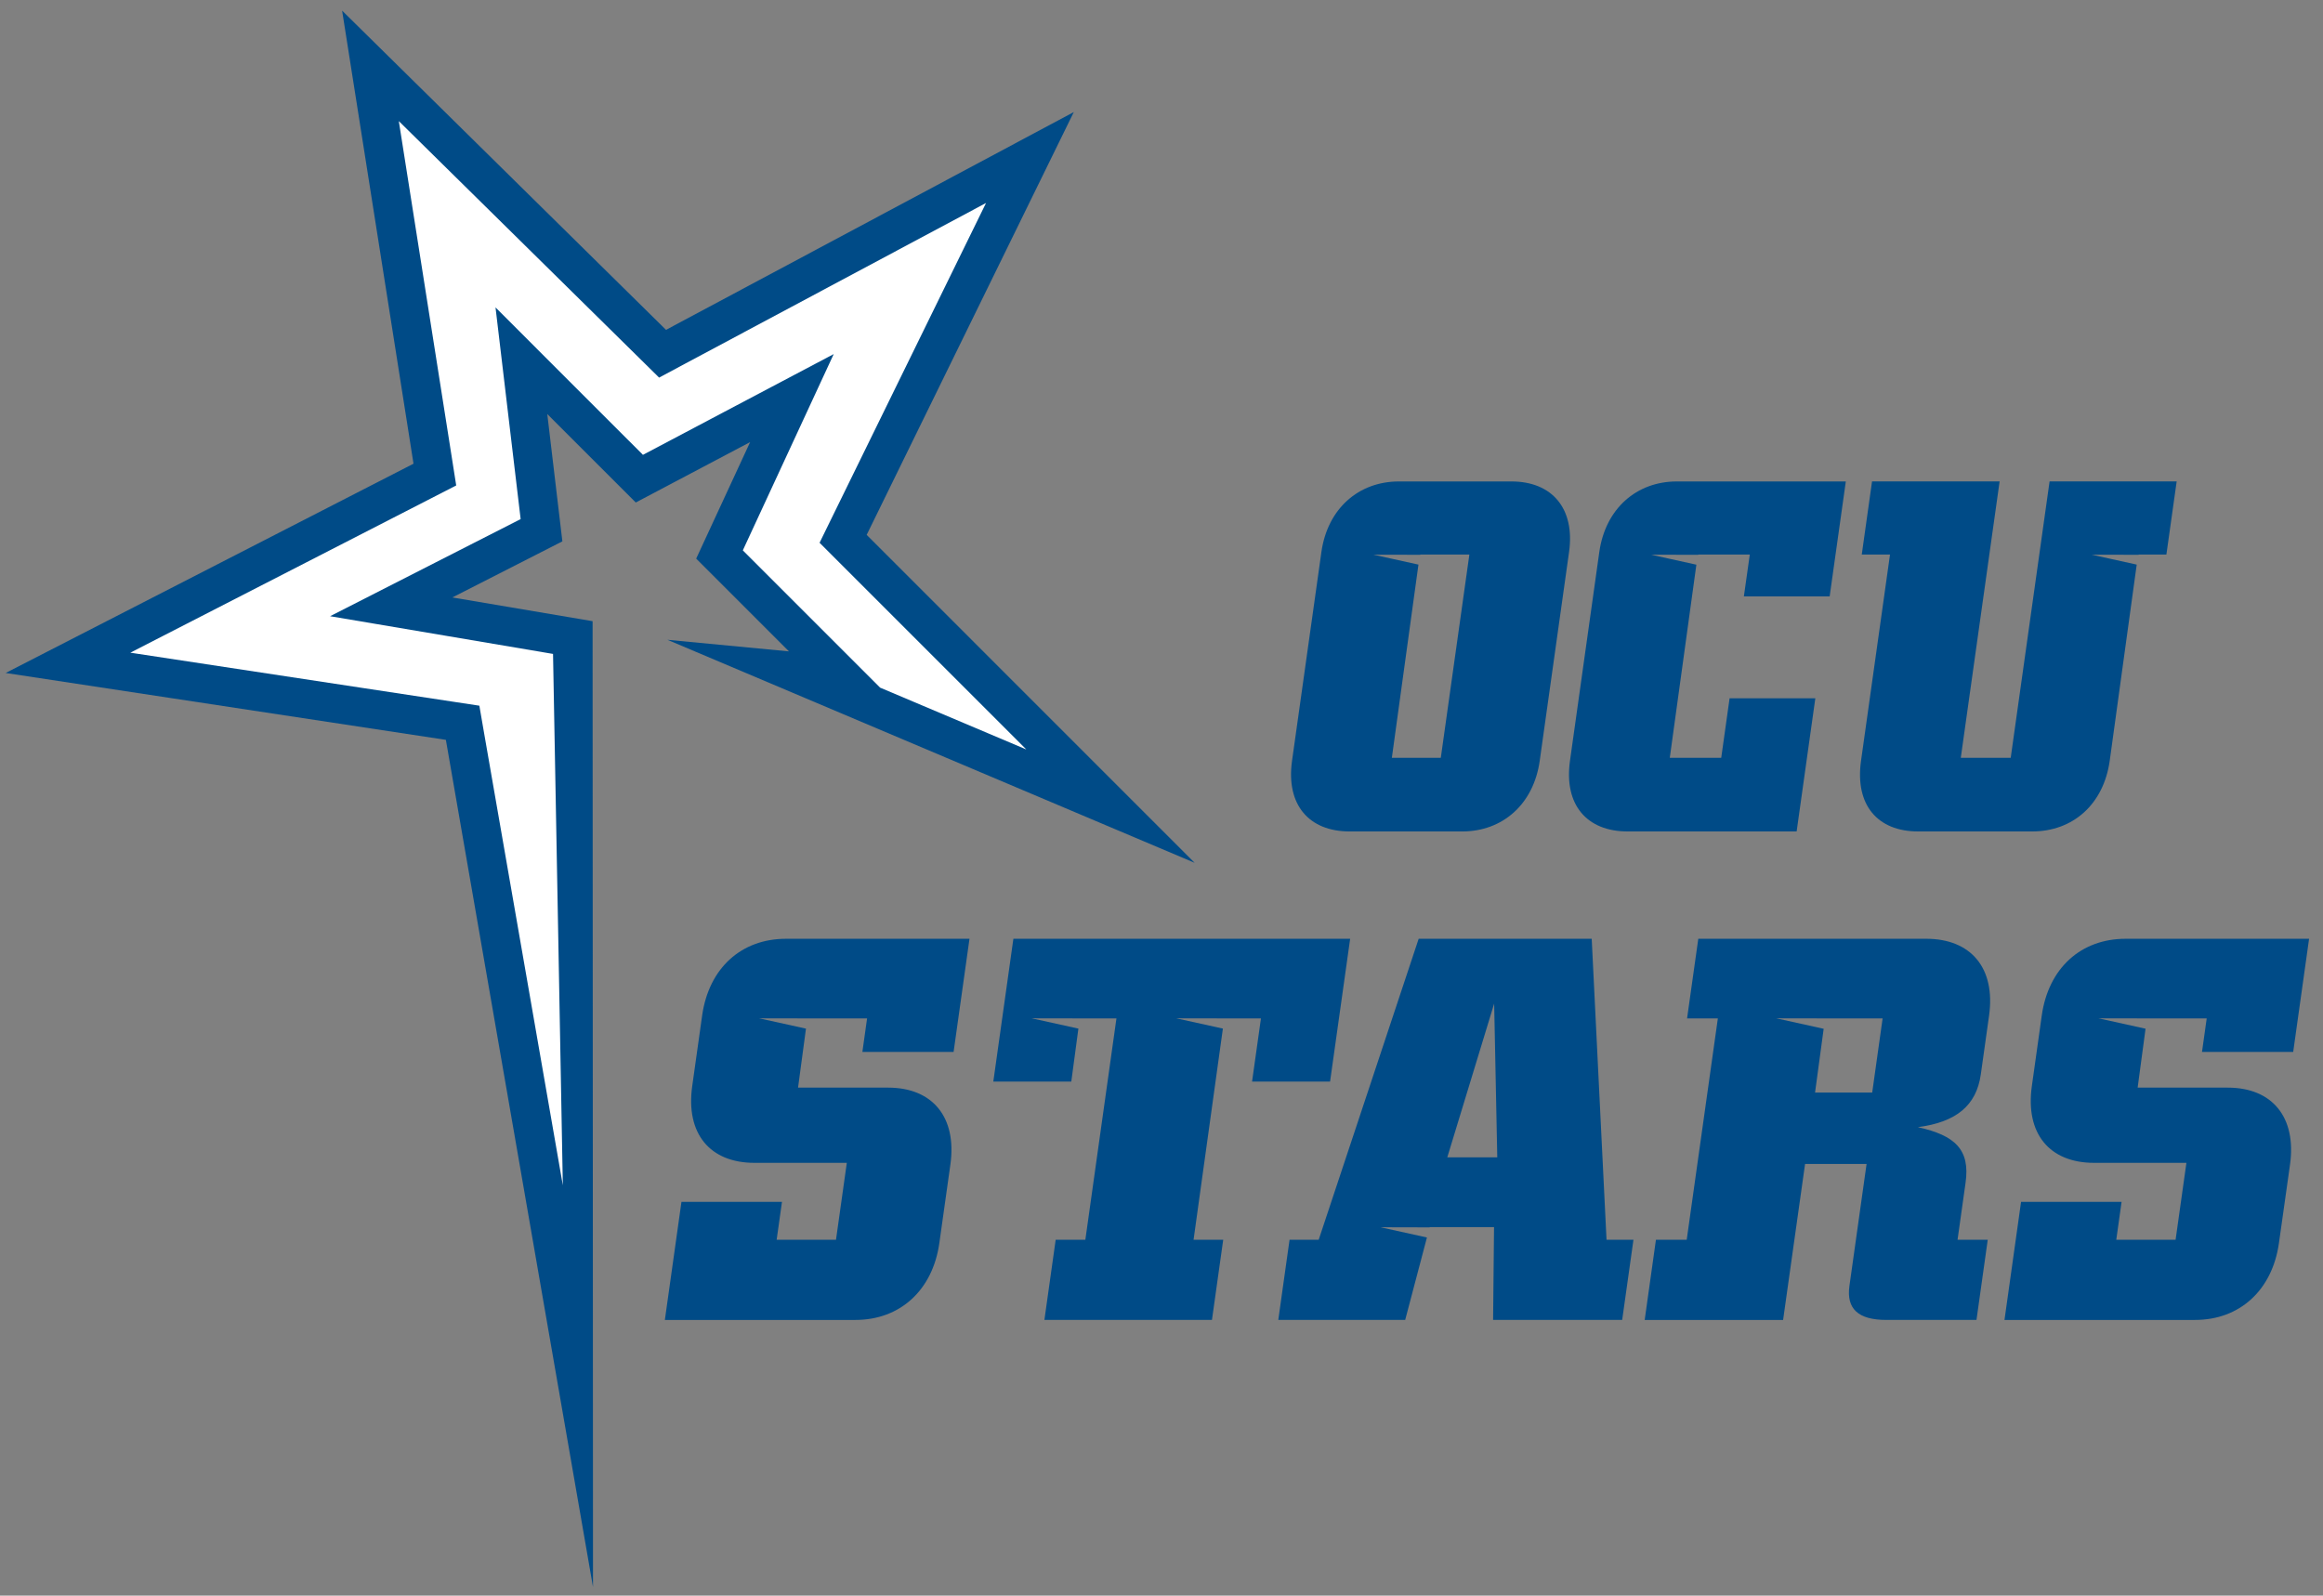
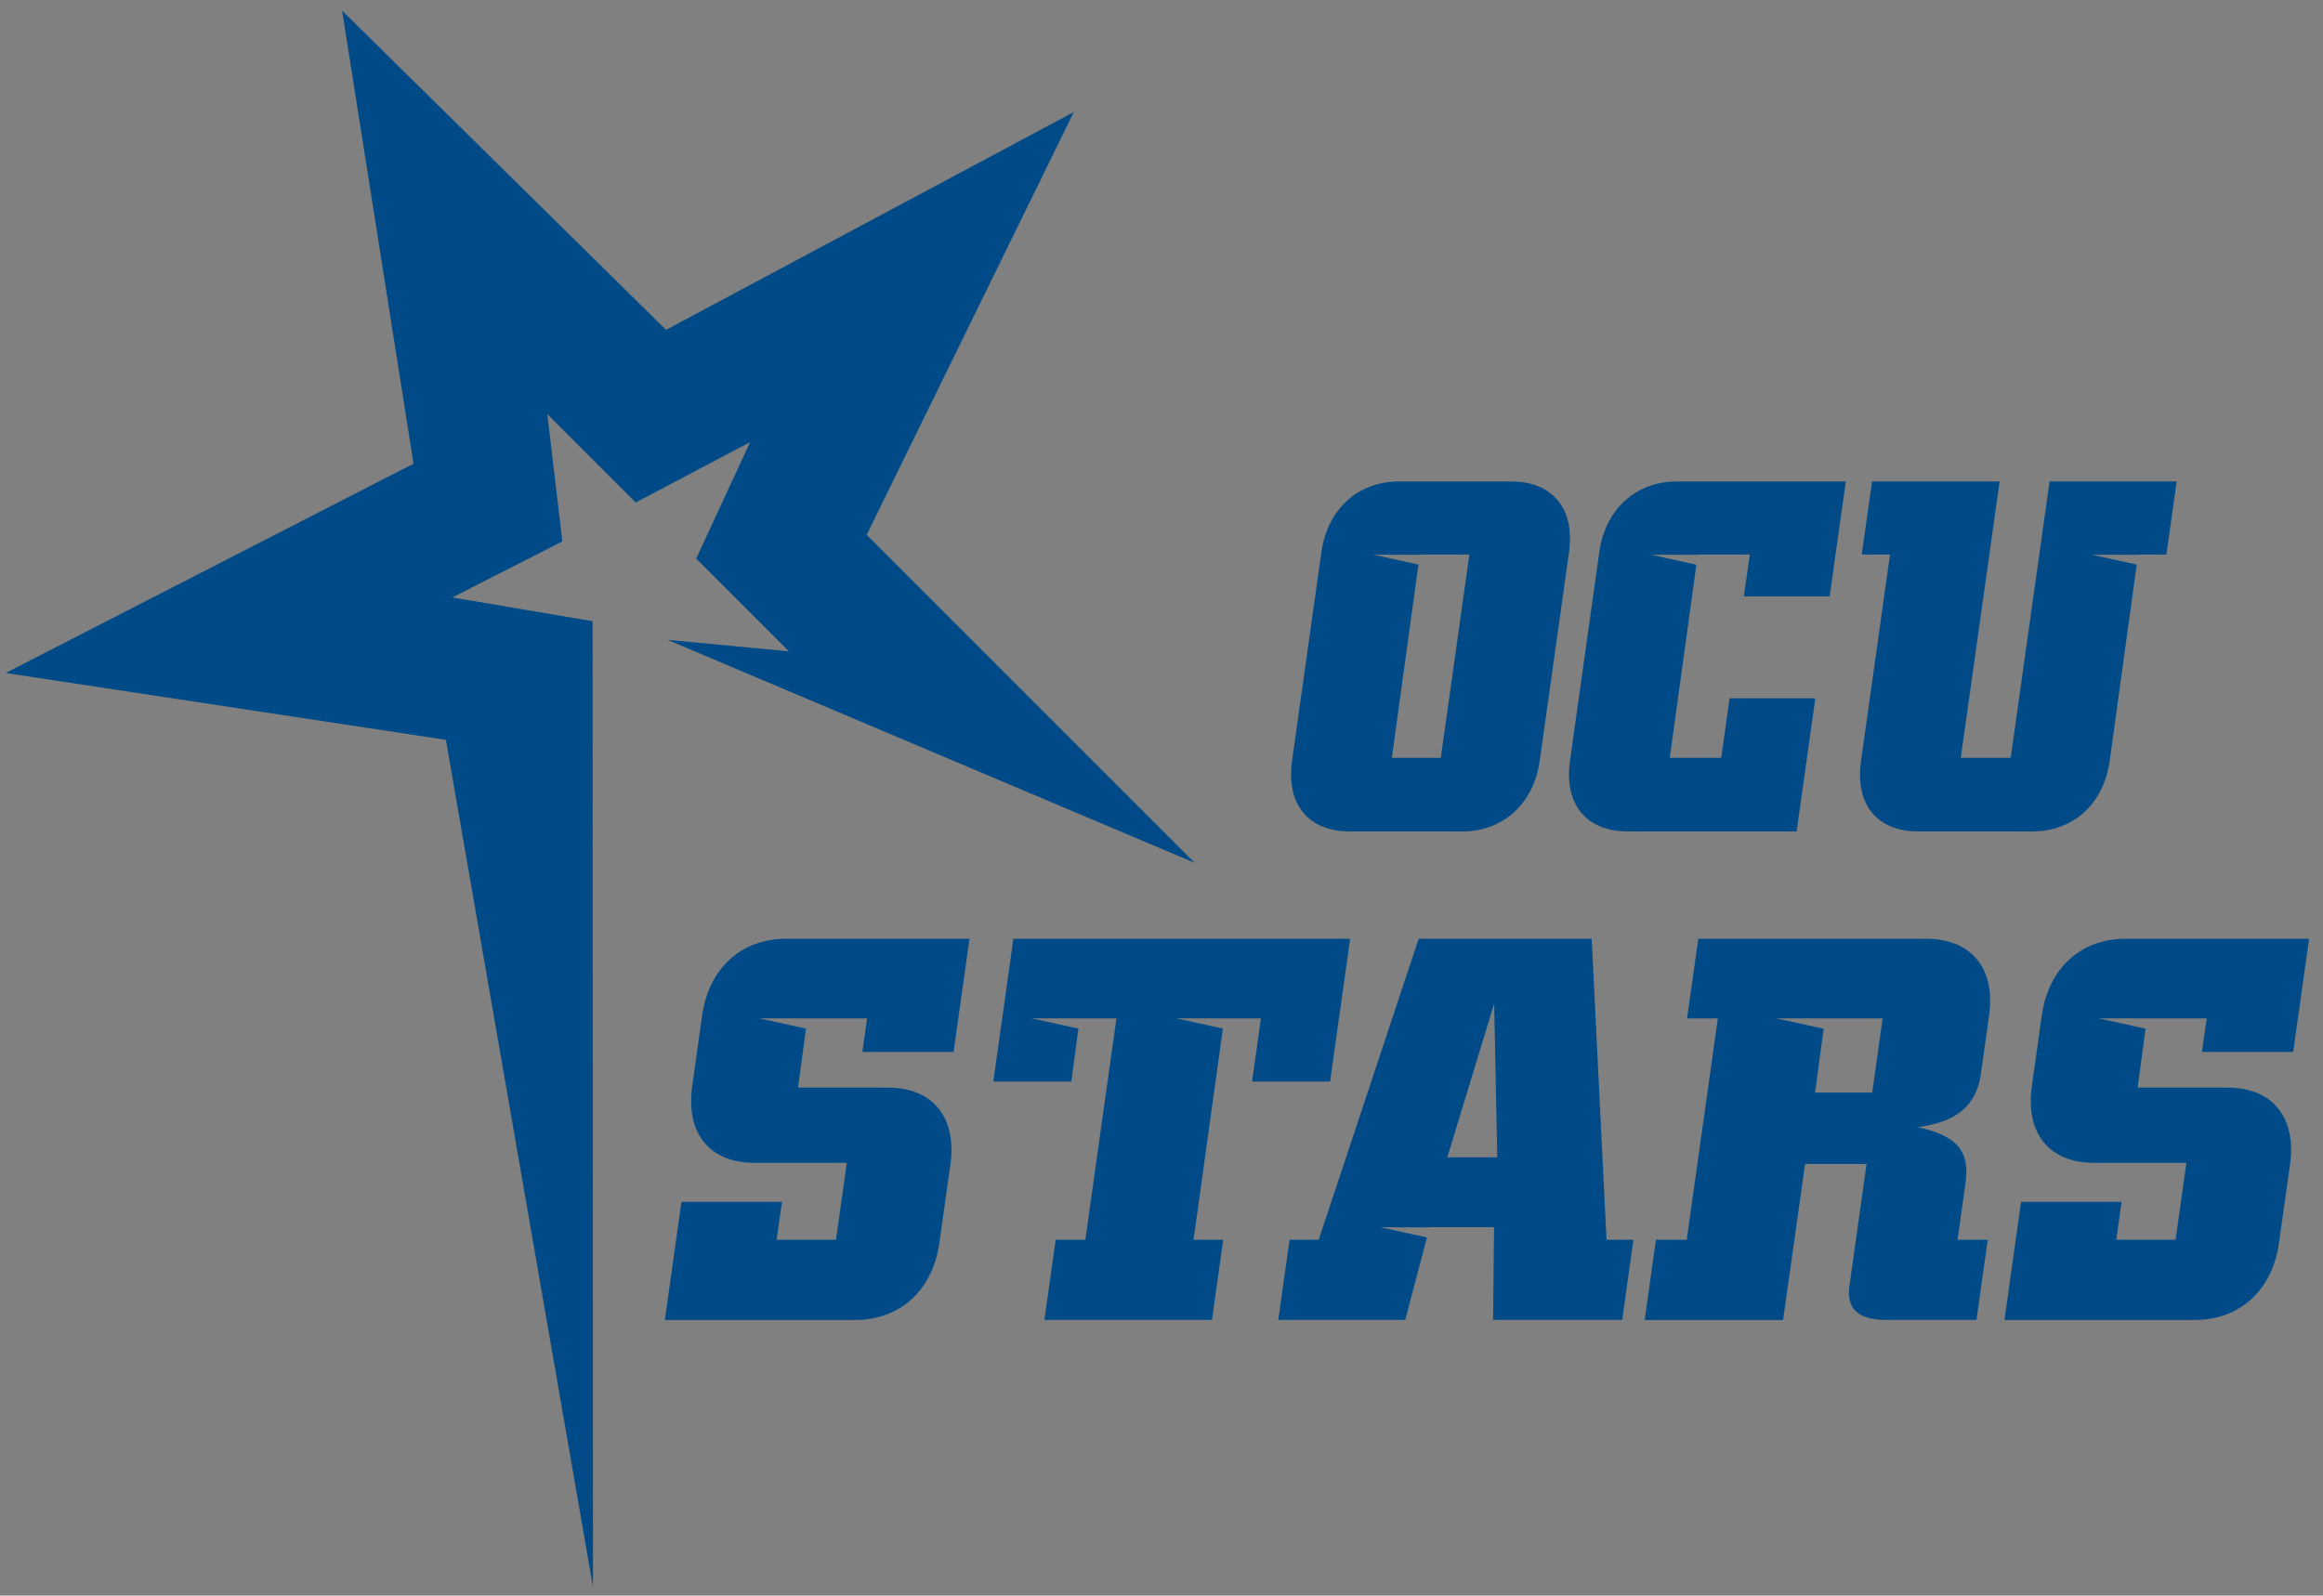
<svg xmlns="http://www.w3.org/2000/svg" height="171.76" viewBox="0 0 250 171.755" width="250">
  <rect x="0" y="0" width="250" height="171.755" fill="#808080" stroke="none" />
  <g transform="matrix(1.25 0 0 -1.25 -372.76 424.53)">
    <g transform="matrix(.276 0 0 .276 288.17 196.28)">
      <path d="m178.86 119.94 27.84 176.7-159.03 81.619 171.65 26.078 57.367 330.4-0.156-376.68-54.684-9.254 42.9-21.877-5.885-49.65 34.504 34.496 44.592-23.559-21.033 45.443 36.172 36.178-47.387-4.518l205.57 86.98-127.88-127.9 80.77-164.91-159.01 84.95-126.3-124.5zm412.08 183.62c-15.738 0-27.851 10.618-30.229 27.529l-11.451 81.434c-2.4 17.128 6.559 27.543 22.486 27.543h43.871c15.738 0 27.849-10.617 30.221-27.543l11.441-81.434c2.384-16.911-6.55-27.529-22.477-27.529h-43.863zm108.36 0c-15.734 0-27.845 10.618-30.23 27.529l-11.434 81.434c-2.411 17.126 6.549 27.541 22.482 27.541h65.9l7.289-51.93h-33.432l-3.262 23.215h-20.059l10.369-75.322-17.627-3.893 18.381 0.037 0.016-0.096h20.059l-2.305 16.328h33.449l6.303-44.844h-65.9zm76.115 0-4.002 28.516h11.01l-11.299 80.447c-2.411 17.126 6.348 27.541 22.289 27.541h44.443c15.931 0 27.858-10.615 30.236-27.541l10.53-76.53-17.512-3.867 18.26 0.037 0.012-0.096h10.809l4.01-28.516h-49.559l-15.152 107.79h-19.467l15.141-107.79h-49.762zm-176.09 28.516h19.08l-11.139 79.275h-19.084l10.37-75.36-17.518-3.867 18.268 0.037 0.004-0.096zm-247.39 149.85c-17.345 0-30.075 11.343-32.697 29.984l-3.856 27.426c-2.624 18.634 6.928 29.98 24.273 29.98h35.998l-4.215 29.996h-23.139l2.076-14.785h-39.197l-6.471 46.055h74.316c17.359 0 30.122-11.563 32.713-29.998l4.305-30.617c2.585-18.422-6.929-29.99-24.281-29.99h-35.121l3.088-23.008-18.236-4.021 19.389 0.033h22.676l-1.83 13.066h35.566l6.195-44.121h-71.553zm355.73 0-4.369 31.055h12.002l-12.143 86.334h-12.002l-4.385 31.268h53.971l8.566-60.828h23.982l-6.684 47.549c-1.264 8.998 3.488 13.279 14.412 13.279h35.129l4.389-31.268h-11.775l3.135-22.277c1.809-12.866-4.051-18.421-18.605-21.643 14.839-1.921 22.817-8.347 24.541-20.557l3.221-22.926c2.61-18.641-7.136-29.986-24.5-29.986h-88.885zm166.63 0c-17.346 0-30.084 11.343-32.705 29.984l-3.853 27.426c-2.625 18.634 6.927 29.98 24.273 29.98h35.99l-4.219 29.996h-23.129l2.07-14.785h-39.195l-6.465 46.055h74.318c17.355 0 30.117-11.563 32.703-29.998l4.32-30.617c2.576-18.422-6.931-29.99-24.283-29.99h-35.133l3.08-22.979-18.318-4.051 19.389 0.033h22.777l-1.834 13.066h35.559l6.193-44.121h-71.539zm-433.69 0.002-7.824 55.689h30.41l2.766-20.658-18.184-4.012 19.389 0.033h13.631l-12.123 86.332h-11.57l-4.396 31.27h65.334l4.389-31.27h-11.562l11.434-82.361-18.156-4.004 19.395 0.033h13.6l-3.461 24.637h30.416l7.83-55.689h-131.31zm158.03 0-38.982 117.38h-11.363l-4.391 31.27h49.482l8.482-32.152-18.092-3.99 19.17 0.047 0.018-0.098h25.066l-0.367 36.193h50.334l4.396-31.27h-10.5l-5.779-117.38h-67.475zm29.438 25.273 1.213 59.973h-19.494l18.281-59.973zm110.03 5.746 19.395 0.033h22.043l-4.059 28.916h-22.285l3.359-24.867-18.453-4.082z" transform="matrix(.8 0 0 -.8 0 612)" fill="#004b87" />
-       <path d="m160.78 481.58 74.84-73.763 6.353-6.265 7.859 4.208 94.122 50.275-48.121-98.242-3.805-7.77 6.115-6.125 58.382-58.377-45.609 19.295-19.863 19.868-22.967 22.967 13.273 28.67 15.078 32.568-31.739-16.758-27.767-14.675-21.282 21.275-24.709 24.72 4.115-34.713 3.723-31.331-26.809-13.664-32.63-16.636 36.116-6.105 33.429-5.661 3.054-165.79-24.551 141.03-1.485 8.607-8.626 1.309-100.25 15.232 93.858 48.173 7.797 4.005-1.361 8.659-16.542 105.01z" fill="#fff" />
    </g>
  </g>
</svg>